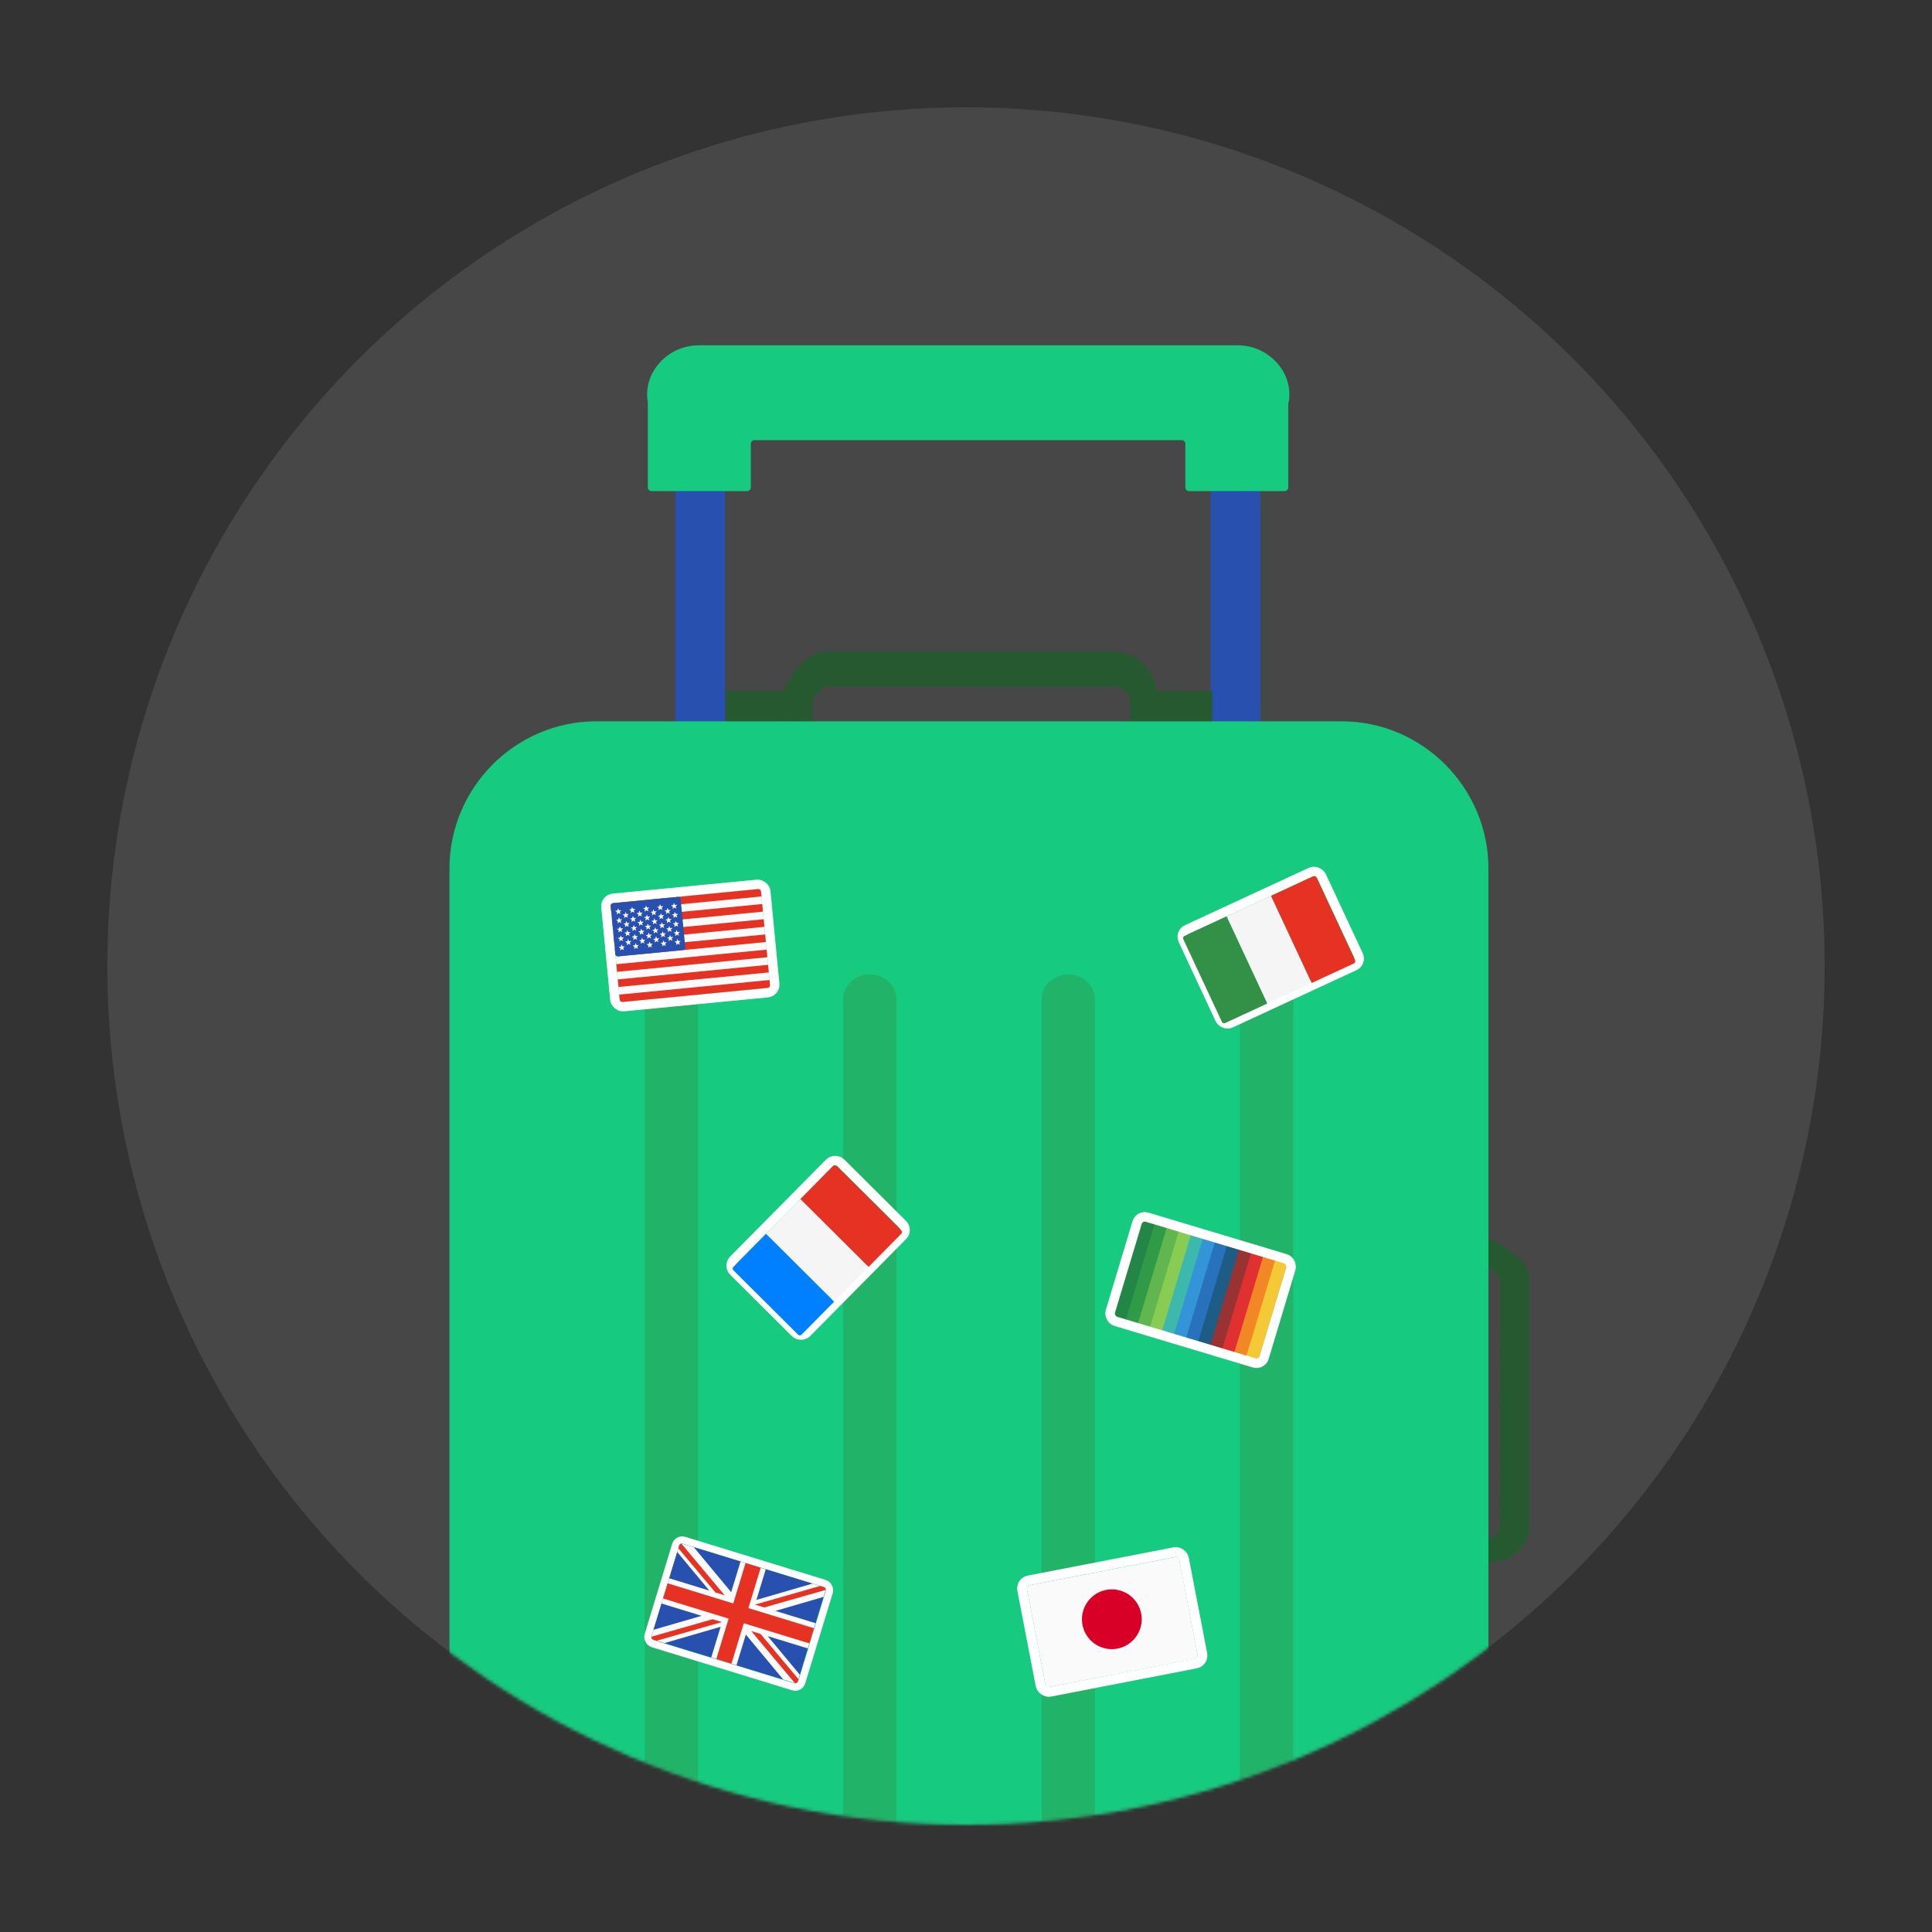
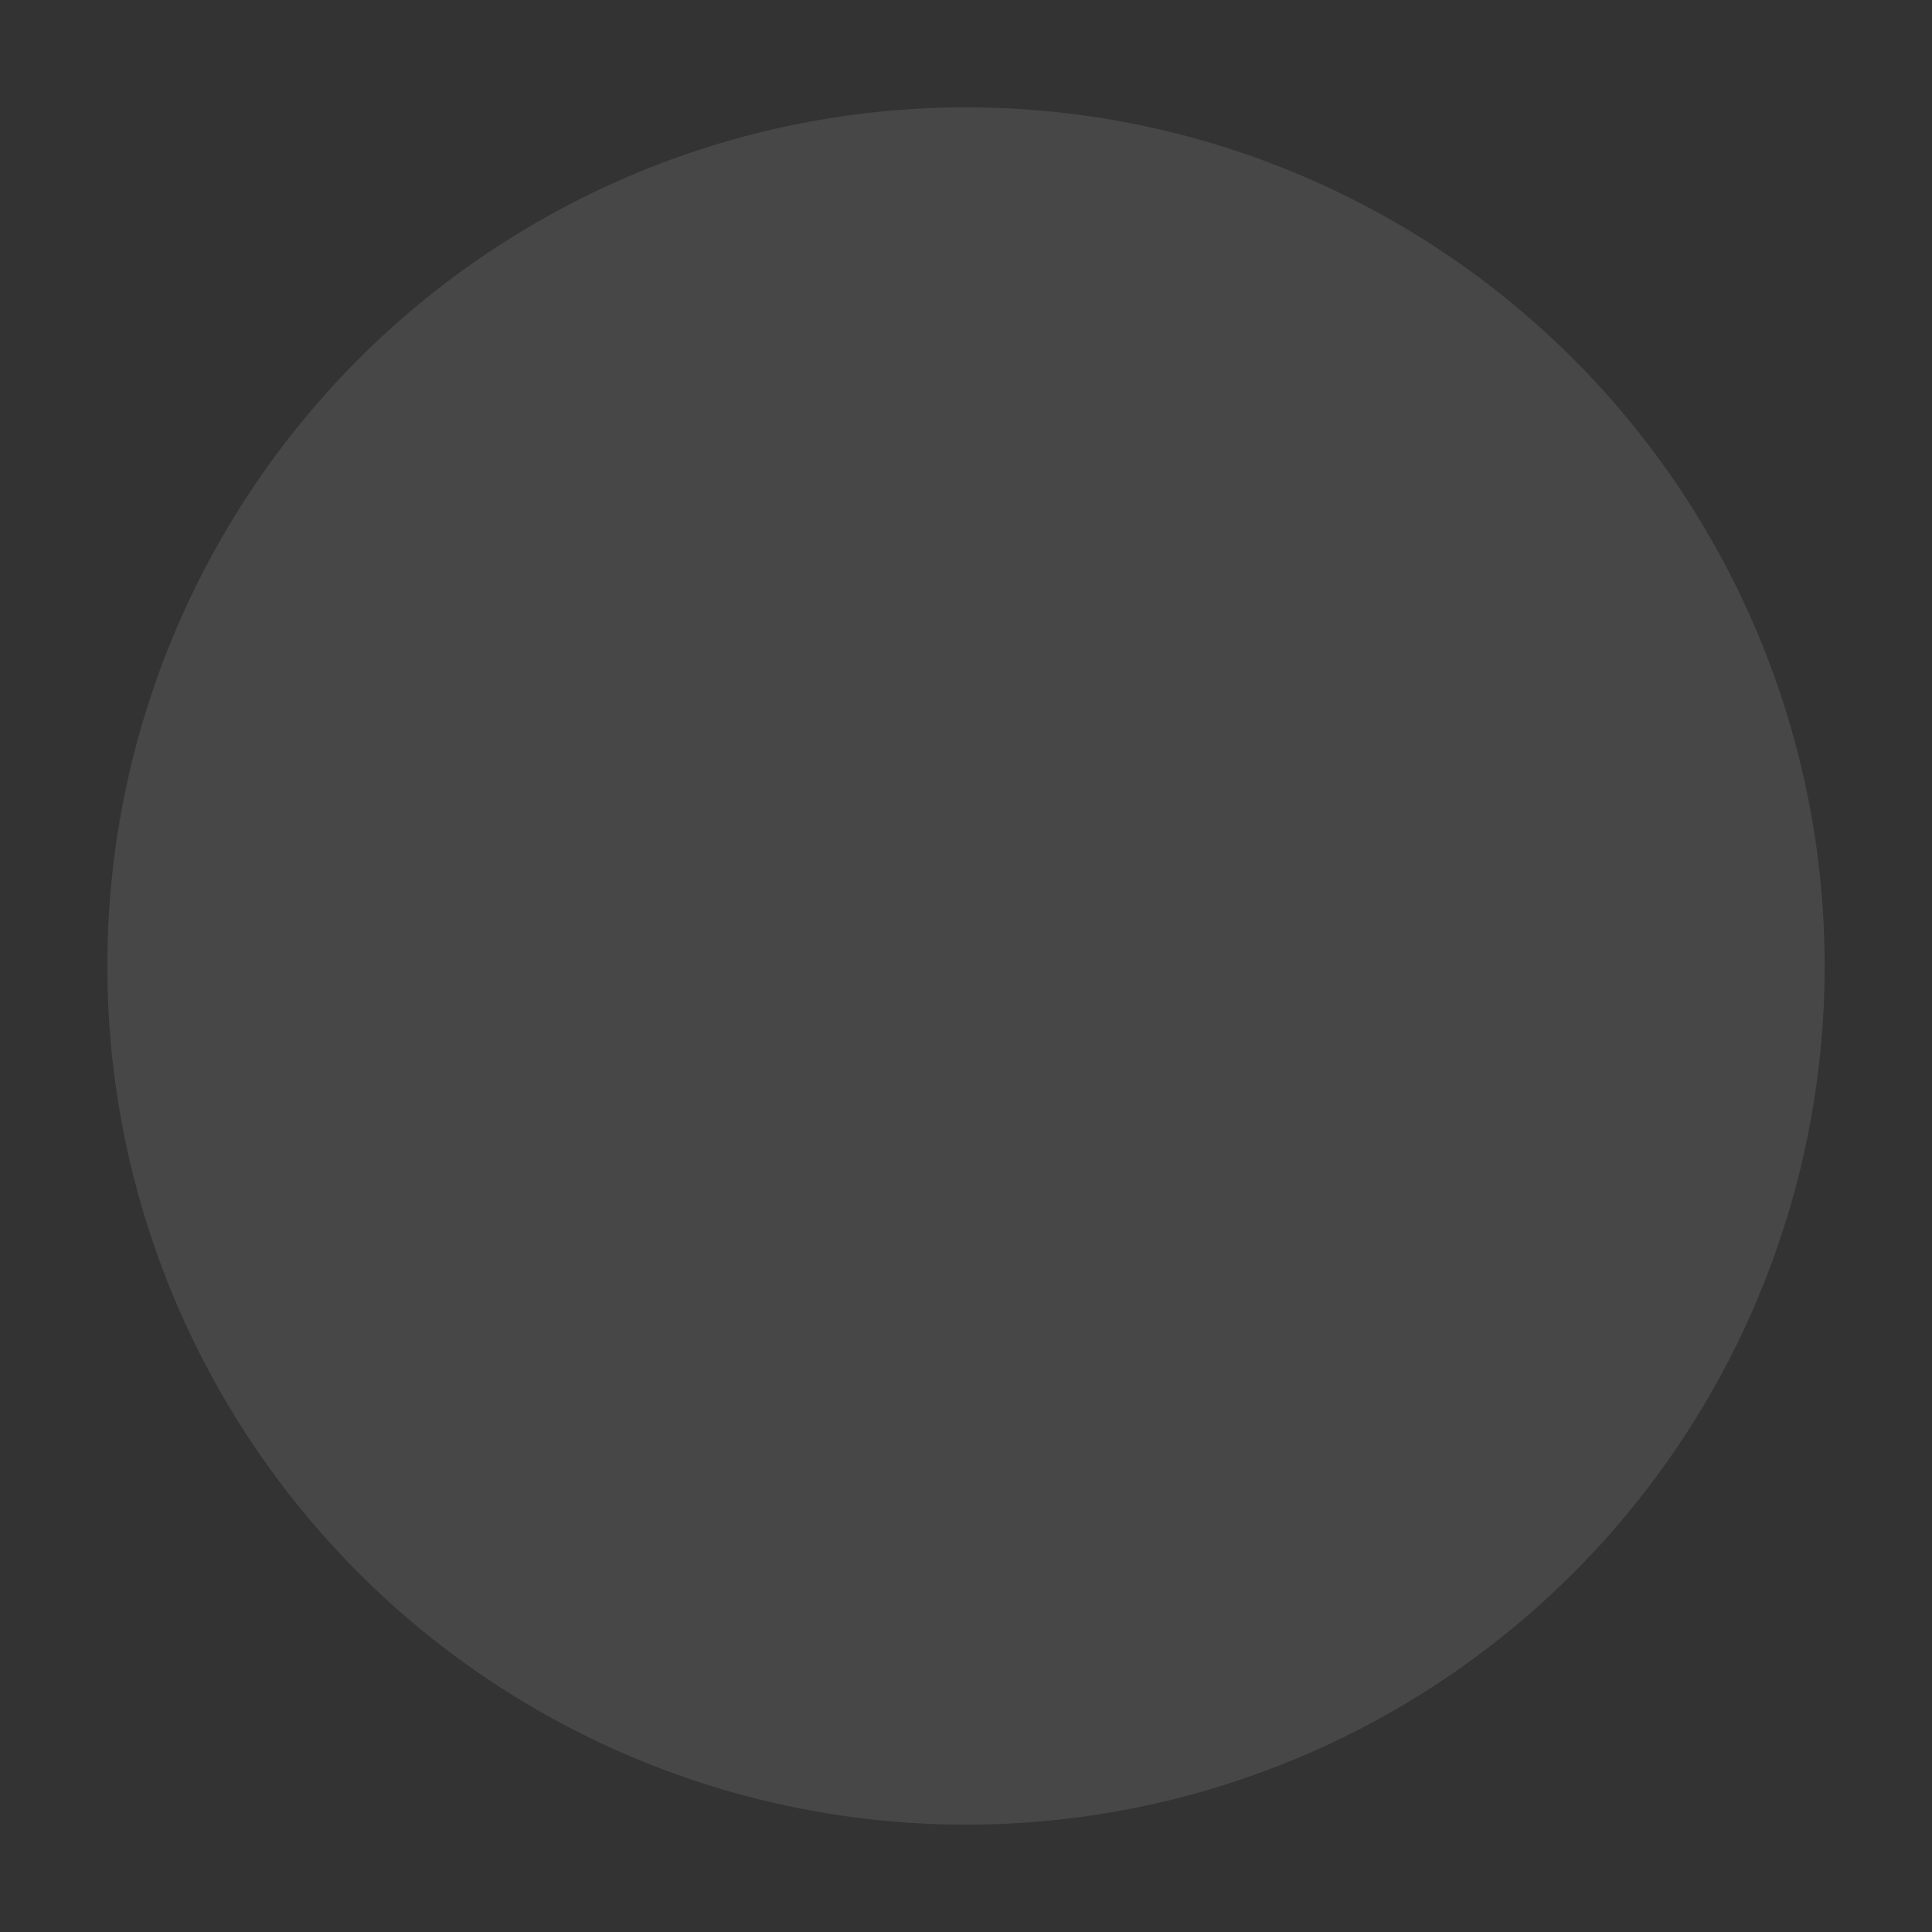
<svg xmlns="http://www.w3.org/2000/svg" width="576" height="576" fill="none">
  <rect width="100%" height="100%" fill="#333333" stroke="none" />
  <circle cx="288" cy="288" r="256" fill="#fff" fill-opacity=".1" />
  <mask id="a" width="512" height="512" x="32" y="32" maskUnits="userSpaceOnUse" style="mask-type:alpha">
-     <circle cx="288" cy="288" r="256" fill="#fff" />
-   </mask>
+     </mask>
  <g mask="url(#a)">
    <path fill="#2850AF" d="M216.135 134.643h-14.818v154.758h14.818V134.643Zm159.627 0h-14.818v154.758h14.818V134.643Z" />
    <path fill="#16CB80" d="M384.193 120.003c1.615-8.984-6.025-17.055-15.113-17.055H208.294c-9.121 0-16.761 8.071-15.146 17.055v25.295c0 .608.505 1.114 1.111 1.114h28.475c.606 0 1.11-.506 1.11-1.114v-12.969c0-.607.505-1.114 1.111-1.114h127.33c.605 0 1.11.507 1.11 1.114v12.969c0 .608.505 1.114 1.111 1.114h28.475c.606 0 1.111-.506 1.111-1.114v-25.295h.101Z" />
    <path fill="#275931" d="M444.915 369.722H438.4v8.09h5.622c1.576 1.265 2.916 2.662 3.178 3.479l-.052 73.263c0 2.161-1.392 4.006-3.126 4.217H438.4v6.93h6.515c6.094 0 11.085-5.007 11.085-11.121v-73.684c0-6.114-11.085-11.122-11.085-11.122v-.052Zm-83.507-163.728h-20.201v9.013h20.201v-9.013Zm-124.829 0h-20.201v9.013h20.201v-9.013Z" />
    <path fill="#275931" d="M232.77 207.359v7.669h9.457v-6.614c1.497-1.871 3.125-3.426 4.071-3.743l85.688.053c2.522 0 4.676 1.66 4.912 3.69v6.614h8.091v-7.669c0-7.194-5.858-13.071-13.029-13.071h-86.214c-7.171 0-13.029 13.071-13.029 13.071h.053Z" />
    <path fill="#16CB80" d="M400.022 620.396H177.763c-24.088 0-43.763-19.766-43.763-43.905V258.956c0-24.166 19.701-43.905 43.763-43.905h222.232c24.062 0 43.764 19.765 43.764 43.905v317.535c0 24.166-19.702 43.905-43.764 43.905h.027Z" />
    <path fill="#329146" d="M200.17 573.779c-4.387 0-7.959-3.31-7.959-7.375V297.869c0-4.065 3.572-7.375 7.959-7.375s7.96 3.334 7.96 7.375v268.535c0 4.065-3.573 7.375-7.96 7.375Zm59.157 0c-4.387 0-7.96-3.31-7.96-7.375V297.869c0-4.065 3.599-7.375 7.96-7.375 4.386 0 7.959 3.334 7.959 7.375v268.535c0 4.065-3.573 7.375-7.959 7.375Zm59.156 0c-4.387 0-7.959-3.31-7.959-7.375V297.869c0-4.065 3.599-7.375 7.959-7.375 4.387 0 7.96 3.334 7.96 7.375v268.535c0 4.065-3.599 7.375-7.96 7.375Zm59.131 0c-4.387 0-7.96-3.31-7.96-7.375V297.869c0-4.065 3.599-7.375 7.96-7.375 4.387 0 7.959 3.334 7.959 7.375v268.535c0 4.065-3.599 7.375-7.959 7.375Z" opacity=".4" />
    <rect width="47.899" height="32.212" x="-.721" y="-1.357" stroke="#fff" stroke-width="2.172" rx="2.033" transform="rotate(17.066 -1432.225 904.331) skewX(.104)" />
    <path fill="#2850AF" d="m236.88 501.767-42.128-12.933a.79.79 0 0 1-.523-.984l8.266-27.097a.784.784 0 0 1 .981-.522l42.128 12.933c.416.128.65.568.523.984l-8.265 27.097a.786.786 0 0 1-.982.522Z" />
    <path fill="#FAFAFA" d="M246.127 474.148a.789.789 0 0 0-.523-.984l-3.366-1.033-16.723 4.857 2.787-9.136-7.523-2.309-2.787 9.136-11.15-13.415-3.366-1.033a.784.784 0 0 0-.981.522l-.594 1.946 9.566 11.51-11.957-3.671-2.296 7.527 11.957 3.671-14.348 4.167-.594 1.947a.79.79 0 0 0 .523.984l3.366 1.033 16.723-4.858-2.786 9.136 7.522 2.31 2.787-9.136 11.15 13.415 3.366 1.033a.786.786 0 0 0 .982-.522l.594-1.947-9.567-11.509 11.957 3.671 2.296-7.527-11.957-3.671 14.348-4.167.594-1.947Z" />
    <path fill="#E63223" d="m242.684 485.44-19.56-6.005 3.674-12.043-4.514-1.386-3.674 12.043-19.559-6.005-1.377 4.517 19.559 6.004-3.673 12.044 4.513 1.385 3.674-12.043 19.559 6.005 1.378-4.516Z" />
    <path fill="#E63223" d="m212.466 482.749-18.246 5.216a.78.78 0 0 0 .534.871l1.036.318 19.439-5.556-2.763-.849Zm14.269 4.38-2.764-.848 12.992 15.496a.778.778 0 0 0 .9-.53l.189-.619-11.317-13.499Zm-24.493-25.545 11.055 13.187 2.764.849-12.92-15.411a.782.782 0 0 0-.646.545l-.253.83Zm25.61 17.657 18.29-5.228a.778.778 0 0 0-.536-.846l-1.078-.331-19.439 5.557 2.763.848Z" />
    <rect width="45.5" height="30.789" x="-2.005" y=".008" stroke="#fff" stroke-width="2.84" rx="2.367" transform="rotate(-45.329 559.313 -73.55) skewX(-.185)" />
    <path fill="#0080FF" d="m248.713 388.062-9.723 9.835a.75.75 0 0 1-1.065.005l-19.252-19.156a.757.757 0 0 1-.004-1.068l9.723-9.836 20.321 20.22Z" />
    <path fill="#F5F5F5" d="m238.646 357.469-10.253 10.372 20.321 20.22 10.253-10.372-20.321-20.22Z" />
    <path fill="#E63223" d="m268.69 367.855-9.723 9.835-20.321-20.219 9.723-9.836a.751.751 0 0 1 1.065-.004l19.252 19.155a.758.758 0 0 1 .004 1.069Z" />
    <rect width="45.471" height="30.808" x="-1.889" y="-.69" stroke="#fff" stroke-width="2.84" rx="2.367" transform="rotate(-24.843 807.84 -663.971) skewX(.169)" />
    <path fill="#329146" d="m377.833 299.186-12.551 5.811a.757.757 0 0 1-1.003-.367l-11.483-24.611a.753.753 0 0 1 .366-1.001l12.55-5.81 12.121 25.978Z" />
    <path fill="#F5F5F5" d="m378.947 267.08-13.236 6.128 12.121 25.978 13.235-6.127-12.12-25.979Z" />
-     <path fill="#E63223" d="m403.619 287.249-12.551 5.811-12.12-25.978 12.55-5.811a.757.757 0 0 1 1.004.367l11.482 24.611a.75.75 0 0 1-.365 1Z" />
    <rect width="47.853" height="32.425" x="-1.55" y="-1.276" stroke="#fff" stroke-width="2.84" rx="2.367" transform="rotate(-5.539 2873.31 -1747.672) skewX(-.035)" />
    <path fill="#FAFAFA" d="m228.867 294.523-43.257 4.195a.777.777 0 0 1-.848-.7l-2.688-27.898a.778.778 0 0 1 .698-.85l43.258-4.195a.776.776 0 0 1 .847.7l2.688 27.898a.777.777 0 0 1-.698.85Z" />
    <path fill="#E63223" d="m227.02 267.266-44.803 4.345-.143-1.491a.777.777 0 0 1 .698-.85l43.257-4.195a.777.777 0 0 1 .848.7l.143 1.491Zm.655 6.795-44.802 4.345.218 2.265 44.802-4.345-.218-2.265Zm-.437-4.53-44.802 4.344.218 2.265 44.802-4.344-.218-2.265Zm1.092 11.327-44.029 4.27a.777.777 0 0 1-.848-.7l-.143-1.491 44.802-4.345.218 2.266Zm.654 6.796-44.802 4.345.218 2.265 44.802-4.345-.218-2.265Zm-.118 6.868-43.257 4.195a.776.776 0 0 1-.847-.7l-.144-1.491 44.802-4.345.144 1.491a.777.777 0 0 1-.698.85Zm-.32-11.399-44.802 4.345.218 2.265 44.803-4.345-.219-2.265Z" />
    <path fill="#2850AF" d="m202.083 267.397-19.311 1.873a.778.778 0 0 0-.698.85l1.379 14.307c.041.428.42.742.847.7l19.311-1.873a.777.777 0 0 0 .698-.85l-1.378-14.307a.777.777 0 0 0-.848-.7Z" />
    <path fill="#FAFAFA" d="m184.339 270.911.22.498.541-.048c.07-.007.108.081.056.127l-.404.365.213.501c.027.065-.044.127-.104.093l-.47-.273-.409.358c-.053.046-.134-.002-.12-.071l.113-.533-.466-.28c-.06-.037-.04-.129.03-.136l.541-.057.121-.531c.015-.068.109-.077.138-.013Zm.26 2.692.22.498.541-.048c.07-.007.108.081.056.128l-.404.364.212.501a.074.074 0 0 1-.104.093l-.469-.273-.409.358c-.053.046-.135-.002-.12-.071l.113-.533-.466-.28c-.06-.036-.04-.128.03-.136l.54-.056.122-.531c.015-.069.109-.078.138-.014Zm.259 2.689.22.498.541-.048c.07-.007.108.081.056.128l-.404.364.213.501c.027.065-.044.128-.104.093l-.47-.273-.409.358c-.053.046-.134-.002-.12-.071l.113-.533-.466-.28c-.06-.036-.04-.128.03-.136l.541-.056.121-.531c.015-.069.109-.078.138-.014Zm.259 2.692.221.498.541-.048c.07-.007.107.081.055.128l-.404.364.213.501c.027.065-.043.128-.104.093l-.47-.273-.409.358c-.053.046-.134-.002-.12-.071l.113-.533-.466-.28c-.06-.036-.039-.128.031-.135l.54-.057.121-.531a.073.073 0 0 1 .138-.014Zm.26 2.693.22.498.541-.048c.07-.007.108.08.056.127l-.404.364.212.502c.028.064-.043.127-.104.092l-.469-.272-.409.357c-.053.046-.135-.002-.12-.07l.113-.533-.466-.28a.074.074 0 0 1 .03-.136l.54-.057.121-.531c.016-.069.109-.078.139-.013Zm1.171-9.649.22.498.542-.048c.07-.007.107.081.055.127l-.404.365.213.501a.074.074 0 0 1-.104.093l-.471-.273-.409.358c-.053.046-.135-.002-.12-.071l.113-.533-.466-.28c-.06-.036-.04-.128.03-.136l.54-.056.121-.531a.074.074 0 0 1 .139-.014h.001Zm.26 2.692.22.498.541-.048c.07-.007.108.081.056.128l-.404.364.212.501a.074.074 0 0 1-.104.093l-.47-.273-.41.358a.073.073 0 0 1-.12-.071l.113-.533-.466-.28c-.06-.036-.04-.128.03-.135l.54-.057.122-.531c.015-.069.109-.078.138-.014h.002Zm.259 2.693.22.497.541-.048c.07-.006.108.081.056.128l-.404.364.213.502c.027.064-.044.127-.105.092l-.47-.272-.41.357a.073.073 0 0 1-.12-.07l.113-.533-.466-.28a.074.074 0 0 1 .03-.136l.541-.057.121-.531c.015-.069.11-.078.138-.013h.002Zm.26 2.688.22.498.541-.048c.07-.007.108.081.056.127l-.404.365.212.501c.028.065-.043.127-.104.093l-.47-.273-.41.358c-.053.046-.135-.002-.12-.071l.113-.533-.466-.28c-.06-.036-.04-.128.03-.136l.541-.056.121-.531c.015-.069.11-.078.138-.014h.002Zm1.177-9.595.22.498.541-.048c.07-.007.108.081.056.127l-.404.365.213.501c.027.065-.044.127-.105.092l-.47-.272-.41.358c-.053.046-.134-.002-.12-.071l.113-.533-.466-.28c-.06-.037-.04-.129.03-.136l.541-.057.121-.531c.015-.068.11-.078.138-.013h.002Zm.259 2.692.22.498.542-.048c.07-.007.107.081.055.127l-.404.365.213.501c.027.065-.044.127-.104.092l-.471-.272-.41.358a.073.073 0 0 1-.119-.071l.112-.533-.466-.28c-.06-.036-.039-.128.031-.136l.54-.056.121-.531c.016-.069.11-.078.138-.014h.002Zm.259 2.692.221.498.541-.048c.07-.007.107.081.055.127l-.403.365.212.501a.074.074 0 0 1-.104.093l-.471-.273-.409.358c-.053.046-.135-.002-.12-.071l.113-.533-.466-.28c-.06-.036-.04-.128.03-.135l.54-.057.121-.531a.074.074 0 0 1 .139-.014h.001Zm.26 2.692.22.498.542-.048c.07-.007.107.081.055.127l-.404.365.213.501c.027.065-.044.127-.104.093l-.471-.273-.41.358a.073.073 0 0 1-.119-.071l.112-.533-.465-.28c-.061-.036-.04-.128.03-.136l.54-.056.121-.531c.016-.069.11-.078.138-.014h.002Zm.259 2.689.221.498.541-.048c.07-.007.107.081.055.127l-.403.365.212.501c.028.065-.043.127-.104.092l-.471-.272-.409.358c-.053.046-.135-.002-.12-.071l.113-.533-.466-.28c-.06-.036-.04-.128.03-.136l.54-.056.121-.531a.074.074 0 0 1 .139-.014h.001Zm1.171-9.645.221.498.541-.048c.07-.007.107.081.055.127l-.404.365.213.501a.073.073 0 0 1-.104.092l-.471-.272-.409.358c-.053.046-.135-.002-.12-.071l.113-.533-.466-.28c-.06-.036-.04-.128.03-.136l.54-.056.121-.531a.074.074 0 0 1 .139-.014h.001Zm.26 2.689.22.498.541-.048c.07-.007.108.081.056.127l-.404.365.212.501c.028.065-.043.127-.104.092l-.47-.272-.41.358a.073.073 0 0 1-.12-.071l.113-.533-.466-.28a.074.074 0 0 1 .03-.136l.541-.056.121-.531c.015-.069.11-.078.138-.014h.002Zm.259 2.692.22.498.541-.048c.07-.007.108.081.056.127l-.404.365.213.501c.027.065-.044.127-.105.093l-.47-.273-.41.358c-.053.046-.134-.002-.12-.071l.113-.533-.466-.28c-.06-.036-.039-.128.03-.136l.541-.056.121-.531c.015-.069.11-.078.138-.014h.002Zm.26 2.692.22.498.541-.048c.07-.007.108.081.056.128l-.404.364.212.501a.074.074 0 0 1-.104.093l-.47-.273-.41.358c-.053.046-.135-.002-.12-.071l.113-.533-.466-.28c-.06-.036-.04-.128.03-.135l.541-.057.121-.531c.015-.069.11-.078.138-.014h.002Zm1.175-9.595.22.497.541-.048c.07-.006.108.081.056.128l-.404.364.213.502c.027.064-.044.127-.104.092l-.471-.272-.41.357a.073.073 0 0 1-.12-.07l.113-.533-.466-.28a.074.074 0 0 1 .031-.136l.54-.057.121-.531c.015-.069.11-.078.138-.013h.002Zm.259 2.692.22.498.542-.048c.07-.007.107.081.055.127l-.404.365.213.501a.073.073 0 0 1-.104.092l-.471-.272-.41.358a.073.073 0 0 1-.119-.071l.113-.533-.466-.28a.074.074 0 0 1 .03-.136l.54-.057.121-.531c.016-.068.11-.078.138-.013h.002Zm.26 2.689.22.498.541-.049c.07-.006.108.081.056.128l-.404.364.213.502c.027.064-.044.127-.104.092l-.471-.272-.41.357a.073.073 0 0 1-.12-.07l.113-.533-.466-.28a.074.074 0 0 1 .031-.136l.54-.057.121-.531c.015-.069.11-.078.138-.013h.002Zm.259 2.692.22.498.542-.048c.07-.007.107.081.055.127l-.404.365.213.501a.074.074 0 0 1-.104.093l-.471-.273-.409.358c-.053.046-.135-.002-.12-.071l.113-.533-.466-.28c-.06-.036-.04-.128.03-.136l.54-.056.121-.531a.074.074 0 0 1 .139-.014h.001Zm.26 2.692.22.498.541-.048c.07-.007.108.081.056.127l-.404.365.212.501a.074.074 0 0 1-.104.093l-.47-.273-.41.358c-.053.046-.135-.002-.12-.071l.113-.533-.466-.28c-.06-.036-.04-.128.03-.135l.54-.057.122-.531c.015-.069.109-.078.138-.014h.002Zm1.172-9.648.22.498.542-.048c.07-.007.107.081.055.127l-.404.365.213.501c.027.065-.044.127-.104.093l-.47-.273-.409.358c-.053.046-.134-.002-.12-.071l.113-.533-.466-.28a.074.074 0 0 1 .03-.136l.541-.056.121-.531c.015-.069.109-.078.138-.014Zm.26 2.692.22.498.541-.048c.07-.007.108.081.056.128l-.404.364.213.501c.027.065-.044.128-.105.093l-.469-.273-.409.358a.073.073 0 0 1-.12-.071l.113-.533-.466-.28c-.06-.036-.04-.128.03-.136l.541-.056.121-.531c.015-.069.109-.078.138-.014Zm.259 2.689.22.498.542-.048c.07-.007.107.081.055.127l-.404.365.213.501c.027.065-.044.127-.104.092l-.47-.272-.409.358c-.053.046-.134-.002-.12-.071l.113-.533-.466-.28a.074.074 0 0 1 .03-.136l.541-.057.121-.531c.015-.068.109-.078.138-.013Zm.259 2.692.221.498.541-.048c.07-.007.107.081.055.127l-.403.365.212.501c.028.065-.043.127-.104.092l-.47-.272-.409.358c-.053.045-.134-.002-.119-.071l.113-.533-.466-.28a.074.074 0 0 1 .03-.136l.54-.057.121-.531a.073.073 0 0 1 .138-.013Zm1.178-9.595.22.498.542-.049c.07-.006.107.081.055.128l-.404.364.213.502c.027.064-.044.127-.104.092l-.47-.272-.409.357a.073.073 0 0 1-.12-.07l.113-.533-.466-.28c-.06-.037-.04-.129.03-.136l.541-.057.121-.531c.015-.069.109-.078.138-.013Zm.259 2.692.221.498.541-.048c.07-.007.107.08.055.127l-.403.365.212.501c.028.064-.043.127-.104.092l-.47-.272-.409.357c-.053.046-.134-.002-.119-.07l.113-.533-.466-.28a.074.074 0 0 1 .03-.136l.54-.057.121-.531a.073.073 0 0 1 .138-.013Zm.258 2.692.22.498.542-.048c.07-.007.107.08.055.127l-.404.364.213.502c.027.064-.043.127-.104.092l-.47-.272-.409.357a.073.073 0 0 1-.12-.07l.113-.533-.466-.28a.074.074 0 0 1 .031-.136l.54-.057.121-.531c.015-.069.109-.078.138-.013Zm.26 2.692.22.498.541-.048c.07-.007.108.08.055.127l-.403.365.212.501c.028.065-.043.127-.104.092l-.47-.272-.408.358c-.053.045-.135-.002-.12-.071l.113-.533-.466-.28a.074.074 0 0 1 .03-.136l.54-.057.121-.531c.016-.069.109-.078.139-.013Zm.259 2.689.22.498.541-.048c.07-.007.108.08.056.127l-.404.365.213.501c.027.064-.044.127-.105.092l-.469-.272-.409.357c-.053.046-.135-.002-.12-.07l.113-.533-.466-.28a.074.074 0 0 1 .03-.136l.54-.057.122-.531c.015-.069.109-.078.138-.013Zm1.173-9.648.22.497.541-.048c.07-.006.108.081.056.128l-.404.364.212.502c.028.064-.043.127-.104.092l-.469-.272-.409.357c-.053.046-.135-.002-.12-.07l.113-.533-.466-.28c-.06-.037-.04-.129.03-.136l.54-.057.121-.531a.073.073 0 0 1 .139-.013Zm.259 2.692.22.498.541-.048c.07-.007.108.08.056.127l-.404.364.213.502c.027.064-.044.127-.105.092l-.469-.272-.409.357a.073.073 0 0 1-.12-.07l.113-.533-.466-.28a.074.074 0 0 1 .03-.136l.541-.057.121-.531c.015-.069.11-.078.138-.013Zm.259 2.692.22.498.542-.048c.07-.007.107.081.055.127l-.404.365.213.501a.073.073 0 0 1-.104.092l-.47-.272-.409.358a.074.074 0 0 1-.12-.071l.113-.533-.466-.28a.074.074 0 0 1 .031-.136l.54-.057.121-.531c.015-.069.11-.078.138-.013Zm.259 2.689.22.498.541-.048c.07-.007.108.081.055.127l-.403.365.212.501c.028.065-.043.127-.104.092l-.47-.272-.408.358c-.053.045-.135-.002-.12-.071l.113-.533-.466-.28a.074.074 0 0 1 .03-.136l.54-.057.121-.531a.073.073 0 0 1 .139-.013Zm1.178-9.592.22.497.542-.048c.07-.006.107.081.055.128l-.404.364.213.502c.027.064-.043.127-.104.092l-.47-.273-.409.358c-.053.046-.134-.002-.12-.071l.113-.532-.466-.28a.074.074 0 0 1 .031-.136l.54-.057.121-.531c.015-.069.109-.078.138-.013Zm.26 2.692.22.498.541-.048c.07-.007.107.08.055.127l-.403.364.212.502c.028.064-.043.127-.104.092l-.47-.272-.408.357c-.053.046-.135-.002-.12-.07l.113-.533-.466-.28a.074.074 0 0 1 .03-.136l.54-.057.121-.531c.016-.069.109-.078.139-.013Zm.258 2.689.22.498.541-.049c.07-.006.108.081.056.128l-.404.364.212.502c.028.064-.043.127-.104.092l-.469-.272-.409.357c-.053.046-.135-.002-.12-.07l.113-.533-.466-.28a.074.074 0 0 1 .03-.136l.54-.057.122-.531c.015-.069.109-.078.138-.013Zm.259 2.692.22.498.541-.048c.07-.007.108.08.056.127l-.404.365.213.501c.027.064-.044.127-.104.092l-.47-.272-.409.357a.073.073 0 0 1-.12-.07l.113-.533-.466-.28a.074.074 0 0 1 .03-.136l.541-.057.121-.531c.015-.069.109-.078.138-.013Zm.259 2.692.221.498.541-.048c.07-.007.107.081.055.127l-.404.365.213.501a.073.073 0 0 1-.104.092l-.47-.272-.409.358c-.053.046-.134-.002-.12-.071l.113-.533-.466-.28a.074.074 0 0 1 .031-.136l.54-.057.121-.531a.073.073 0 0 1 .138-.013Z" />
    <g clip-path="url(#b)">
      <path fill="#FAFAFA" d="m352.856 459.932-49.691 9.636 6.668 34.607 49.691-9.636-6.668-34.607Z" />
      <path fill="#D80027" d="M333.165 491.503c4.828-.936 7.987-5.61 7.057-10.439a8.892 8.892 0 0 0-10.426-7.048c-4.828.936-7.988 5.61-7.057 10.439a8.89 8.89 0 0 0 10.426 7.048Z" />
    </g>
    <rect width="49.14" height="33.822" x="-1.702" y="-1.151" stroke="#fff" stroke-width="2.908" rx="2.423" transform="rotate(-10.975 2611.989 -1357.308) skewX(-.069)" />
    <path fill="#238647" d="m340.917 363 7.183 2.157-8.916 29.69L332 392.69z" />
    <path fill="#2F9B47" d="m344.508 364.079 7.183 2.157-8.916 29.69-7.183-2.157z" />
    <path fill="#62B64F" d="m348.1 365.157 7.183 2.157-8.916 29.69-7.183-2.157z" />
    <path fill="#89CC53" d="m351.691 366.236 7.183 2.157-8.916 29.69-7.183-2.157z" />
    <path fill="#3DB8AD" d="m355.283 367.314 7.183 2.157-8.916 29.69-7.183-2.157z" />
    <path fill="#3394D7" d="m358.874 368.393 7.183 2.157-8.916 29.69-7.183-2.157z" />
-     <path fill="#2872BC" d="m362.466 369.471 7.183 2.157-8.916 29.69-7.183-2.157z" />
    <path fill="#1D5C84" d="m366.057 370.55 7.183 2.157-8.916 29.69-7.183-2.157z" />
    <path fill="#993233" d="m369.649 371.629 7.183 2.157-8.916 29.69-7.183-2.157z" />
    <path fill="#E13030" d="m373.24 372.707 7.183 2.157-8.916 29.69-7.183-2.157z" />
    <path fill="#F28825" d="m376.832 373.786 7.183 2.157-8.916 29.69-7.183-2.157z" />
    <path fill="#F5C836" d="m380.423 374.865 3.592 1.079-8.917 29.69-3.591-1.079z" />
    <rect width="47.853" height="32.425" x="-.951" y="-1.768" stroke="#fff" stroke-width="2.84" rx="2.367" transform="rotate(16.716 -1069.314 1339.543) skewX(-.035)" />
  </g>
  <defs>
    <clipPath id="b">
      <rect width="46.232" height="30.915" fill="#fff" rx=".969" transform="matrix(.982 -.19 .189 .982 306 472.802)" />
    </clipPath>
  </defs>
</svg>